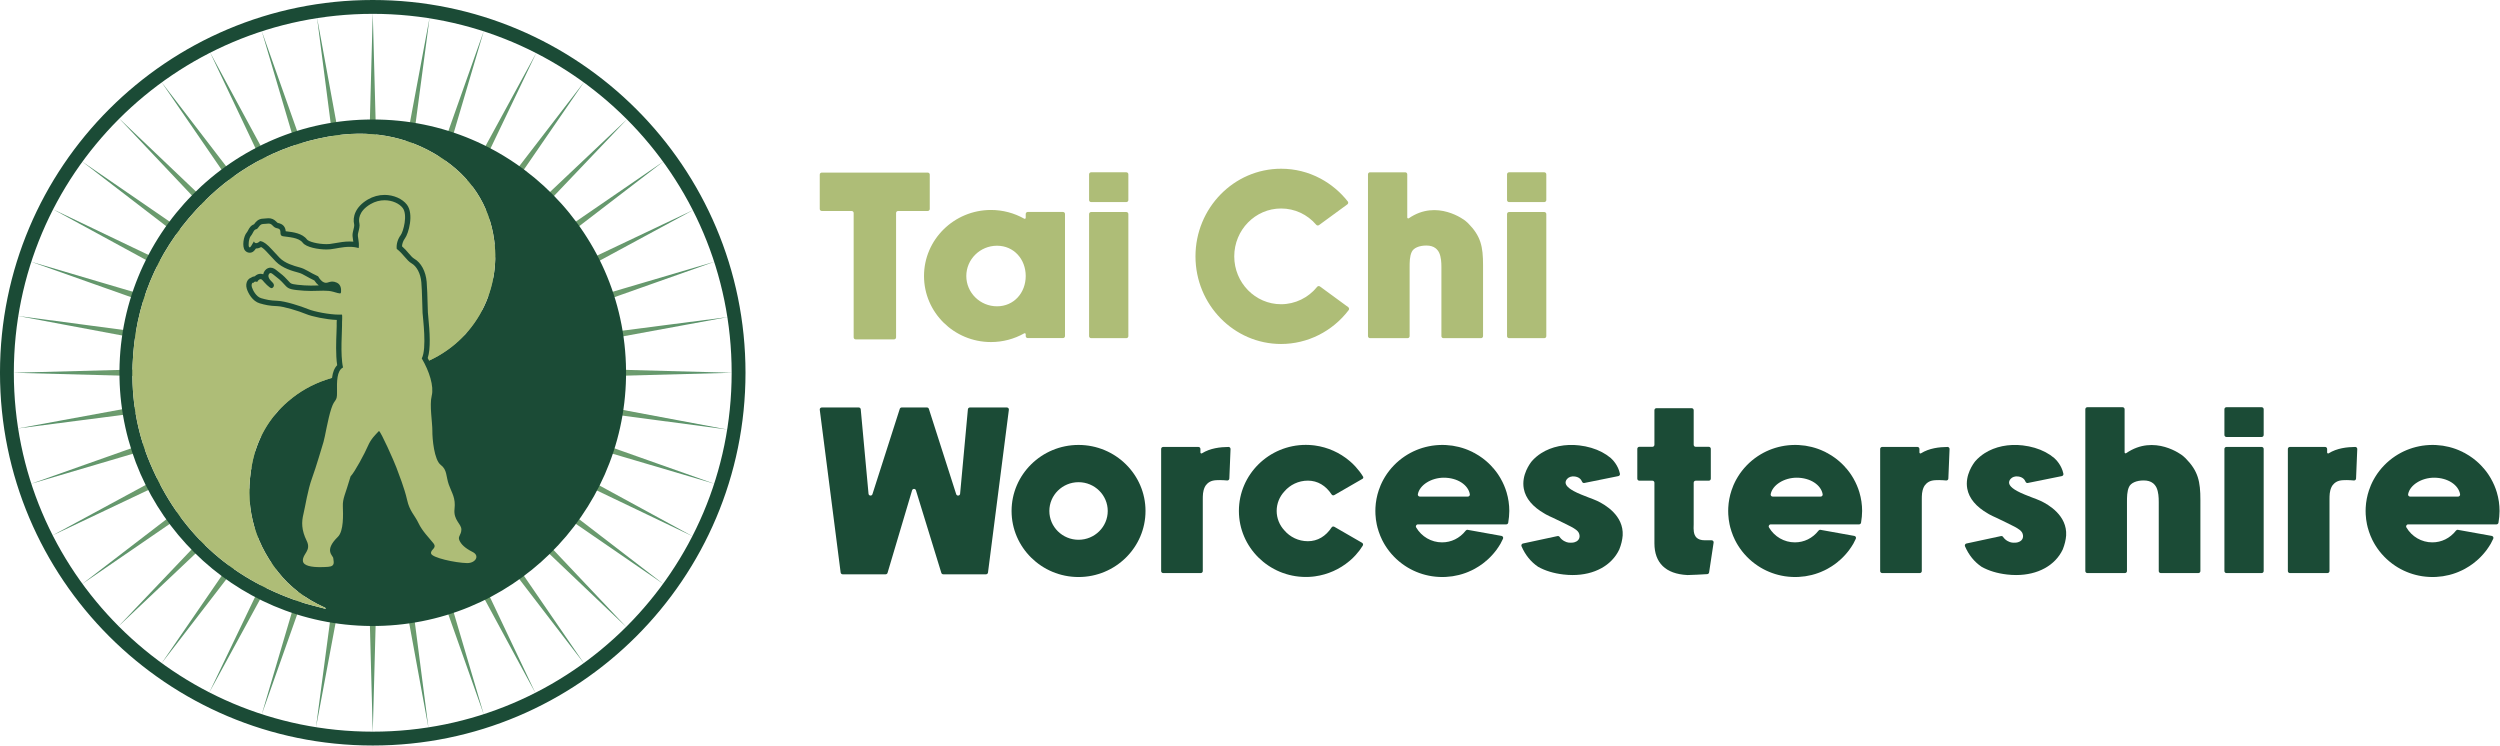
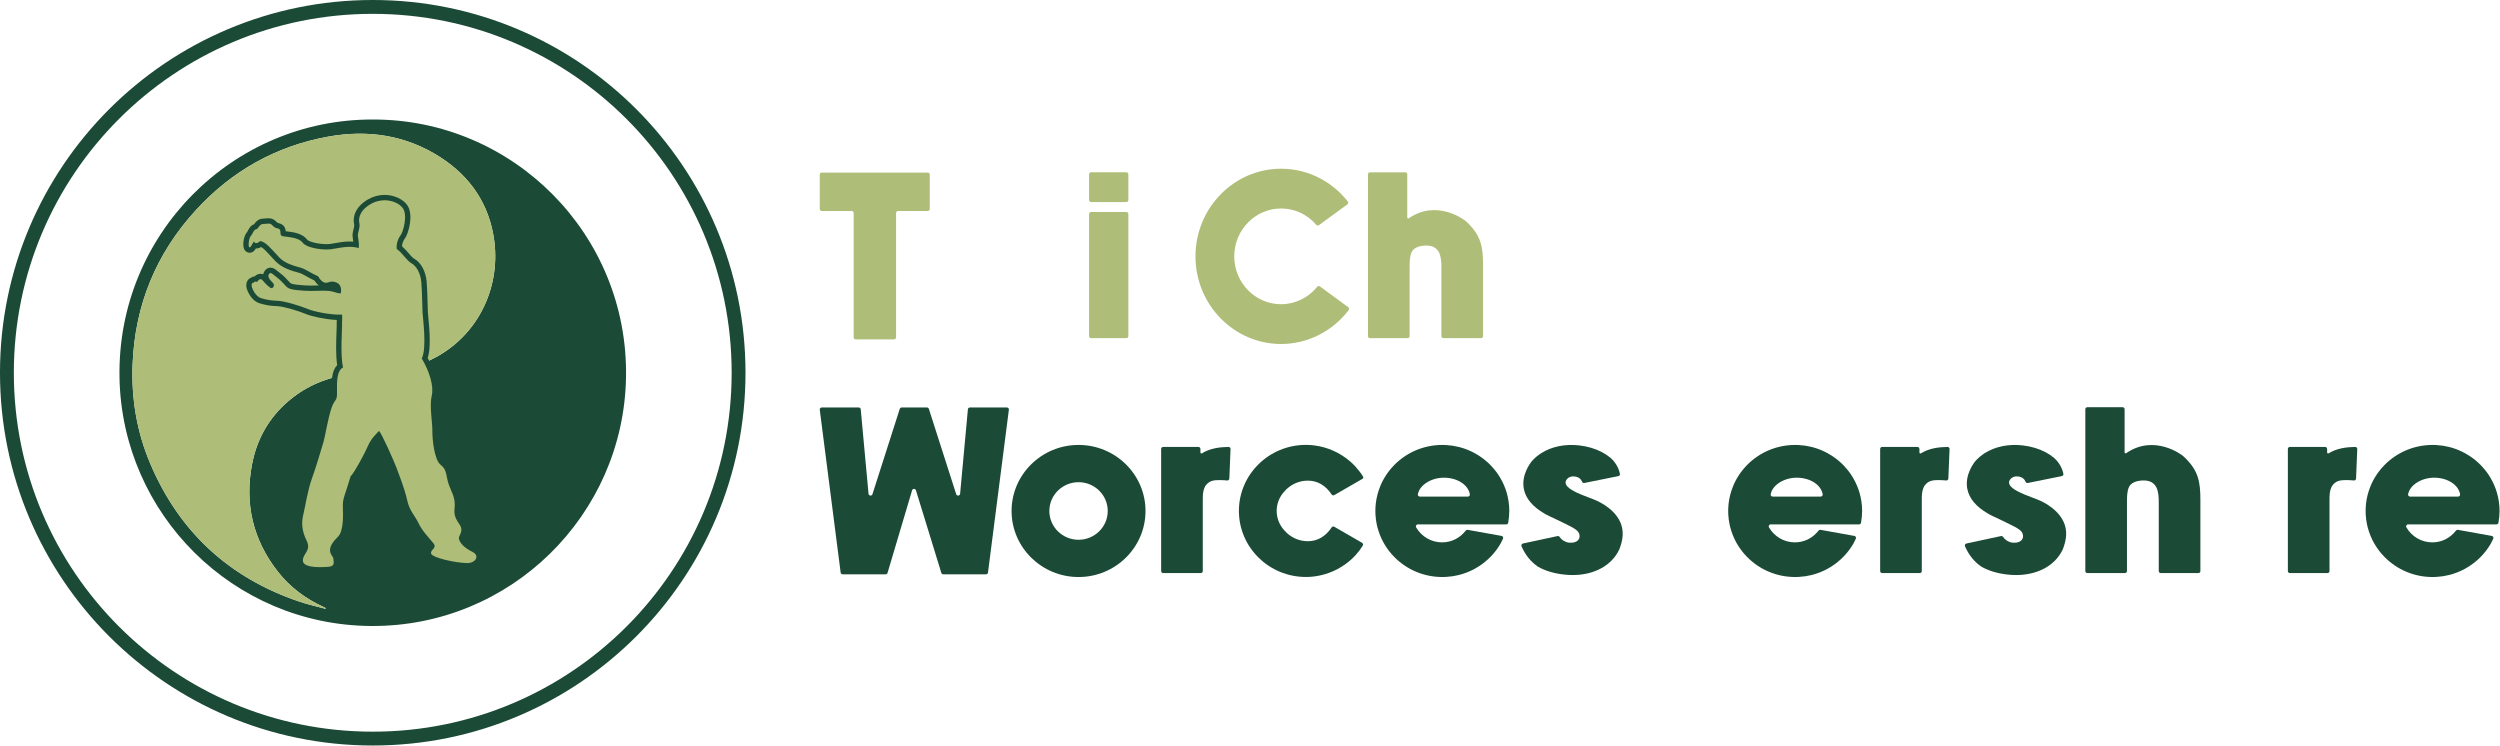
<svg xmlns="http://www.w3.org/2000/svg" width="100%" height="100%" viewBox="0 0 1713 511" version="1.1" xml:space="preserve" style="fill-rule:evenodd;clip-rule:evenodd;stroke-linejoin:round;stroke-miterlimit:2;">
  <g transform="matrix(1,0,0,1,-169.864,-250.586)">
    <g transform="matrix(2.208,0,0,2.208,-1418.75,-621.592)">
      <g transform="matrix(1,0,0,1,0,-35.941)">
        <g transform="matrix(1,0,0,1,1008.01,535.642)">
          <path d="M0,-50.51L0,-39.842C0,-39.499 -0.28,-39.219 -0.625,-39.219L-9.828,-39.219C-10.173,-39.219 -10.453,-38.939 -10.453,-38.593L-10.453,0.001C-10.453,0.344 -10.733,0.625 -11.078,0.625L-22.993,0.625C-23.338,0.625 -23.617,0.344 -23.617,0.001L-23.617,-38.593C-23.617,-38.939 -23.897,-39.219 -24.243,-39.219L-33.513,-39.219C-33.858,-39.219 -34.138,-39.497 -34.138,-39.842L-34.138,-50.51C-34.138,-50.855 -33.858,-51.135 -33.513,-51.135L-0.625,-51.135C-0.28,-51.135 0,-50.855 0,-50.51" style="fill:rgb(174,189,119);fill-rule:nonzero;" />
        </g>
        <g transform="matrix(1,0,0,1,1037.79,516.603)">
-           <path d="M0,0C0,-5.184 -3.651,-9.399 -8.906,-9.399C-14.162,-9.399 -18.438,-5.184 -18.438,0C-18.438,5.184 -14.162,9.4 -8.906,9.4C-3.651,9.4 0,5.184 0,0M12.188,-19.253L12.188,18.638C12.188,18.984 11.909,19.264 11.564,19.264L0.626,19.264C0.28,19.264 0,18.984 0,18.638L0,18.061C0,17.82 -0.259,17.674 -0.469,17.792C-3.604,19.563 -7.146,20.495 -10.782,20.495C-22.241,20.495 -31.564,11.302 -31.564,0C-31.564,-11.302 -22.241,-20.495 -10.782,-20.495C-7.147,-20.495 -3.604,-19.563 -0.469,-17.791C-0.258,-17.672 0,-17.819 0,-18.06L0,-19.253C0,-19.598 0.28,-19.878 0.626,-19.878L11.564,-19.878C11.909,-19.878 12.188,-19.598 12.188,-19.253" style="fill:rgb(174,189,119);fill-rule:nonzero;" />
-         </g>
+           </g>
        <g transform="matrix(1,0,0,1,1069.64,522.934)">
          <path d="M0,-25.562L0,12.329C0,12.674 -0.28,12.955 -0.625,12.955L-11.564,12.955C-11.909,12.955 -12.188,12.674 -12.188,12.329L-12.188,-25.562C-12.188,-25.907 -11.909,-26.187 -11.564,-26.187L-0.625,-26.187C-0.28,-26.187 0,-25.907 0,-25.562M0,-37.891L0,-29.903C0,-29.558 -0.28,-29.278 -0.625,-29.278L-11.564,-29.278C-11.909,-29.278 -12.188,-29.558 -12.188,-29.903L-12.188,-37.891C-12.188,-38.237 -11.909,-38.517 -11.564,-38.517L-0.625,-38.517C-0.28,-38.517 0,-38.237 0,-37.891" style="fill:rgb(174,189,119);fill-rule:nonzero;" />
        </g>
        <g transform="matrix(1,0,0,1,1138.01,493.826)">
          <path d="M0,33.356C-5.021,39.963 -12.772,43.87 -20.978,43.87C-35.624,43.87 -47.54,31.673 -47.54,16.679C-47.54,1.685 -35.624,-10.514 -20.978,-10.514C-16.665,-10.514 -12.554,-9.489 -8.755,-7.469C-5.497,-5.736 -2.588,-3.293 -0.277,-0.359C-0.057,-0.079 -0.117,0.33 -0.405,0.54L-9.198,6.975C-9.467,7.173 -9.847,7.134 -10.064,6.88C-12.826,3.653 -16.74,1.824 -20.978,1.824C-28.99,1.824 -35.509,8.487 -35.509,16.679C-35.509,24.869 -28.99,31.532 -20.978,31.532C-16.627,31.532 -12.523,29.531 -9.772,26.124C-9.562,25.866 -9.185,25.824 -8.916,26.02L-0.138,32.444C0.153,32.657 0.218,33.069 0,33.356" style="fill:rgb(174,189,119);fill-rule:nonzero;" />
        </g>
        <g transform="matrix(1,0,0,1,1179.71,507.072)">
          <path d="M0,6.163L0,28.191C0,28.537 -0.28,28.817 -0.625,28.817L-12.298,28.817C-12.643,28.817 -12.923,28.537 -12.923,28.191L-12.923,6.78C-12.923,5.329 -13.005,3.663 -13.614,2.317C-13.893,1.748 -14.263,1.276 -14.712,0.925C-15.444,0.351 -16.389,0.073 -17.601,0.073C-19.855,0.073 -21.599,0.847 -22.152,2.095C-22.785,3.448 -22.785,5.296 -22.785,6.78L-22.785,28.191C-22.785,28.537 -23.066,28.817 -23.411,28.817L-35.084,28.817C-35.43,28.817 -35.709,28.537 -35.709,28.191L-35.709,-22.029C-35.709,-22.374 -35.43,-22.654 -35.084,-22.654L-24.146,-22.654C-23.801,-22.654 -23.521,-22.374 -23.521,-22.029L-23.521,-8.646C-23.521,-8.394 -23.24,-8.247 -23.034,-8.388C-14.218,-14.456 -5.636,-7.719 -5.547,-7.648C-5.234,-7.402 -4.937,-7.141 -4.665,-6.872L-4.664,-6.872C-0.673,-2.856 0,0.394 0,6.163" style="fill:rgb(174,189,119);fill-rule:nonzero;" />
        </g>
        <g transform="matrix(1,0,0,1,1199.34,522.934)">
-           <path d="M0,-25.562L0,12.329C0,12.674 -0.28,12.955 -0.626,12.955L-11.564,12.955C-11.908,12.955 -12.188,12.674 -12.188,12.329L-12.188,-25.562C-12.188,-25.907 -11.908,-26.187 -11.564,-26.187L-0.626,-26.187C-0.28,-26.187 0,-25.907 0,-25.562M0,-37.891L0,-29.903C0,-29.558 -0.28,-29.278 -0.626,-29.278L-11.564,-29.278C-11.908,-29.278 -12.188,-29.558 -12.188,-29.903L-12.188,-37.891C-12.188,-38.237 -11.908,-38.517 -11.564,-38.517L-0.626,-38.517C-0.28,-38.517 0,-38.237 0,-37.891" style="fill:rgb(174,189,119);fill-rule:nonzero;" />
-         </g>
+           </g>
      </g>
      <g transform="matrix(1,0,0,1,-244.819,36.958)">
        <g transform="matrix(1,0,0,1,1277.38,535.569)">
          <path d="M0,-50.365L-6.48,0.159C-6.519,0.472 -6.785,0.704 -7.1,0.704L-20.363,0.704C-20.637,0.704 -20.88,0.526 -20.96,0.264L-28.839,-25.357C-29.021,-25.948 -29.86,-25.943 -30.036,-25.35L-37.651,0.259C-37.729,0.524 -37.974,0.704 -38.251,0.704L-51.588,0.704C-51.901,0.704 -52.166,0.472 -52.207,0.159L-58.686,-50.365C-58.735,-50.739 -58.443,-51.069 -58.067,-51.069L-46.592,-51.069C-46.27,-51.069 -46.001,-50.823 -45.971,-50.502L-43.555,-24.295C-43.492,-23.617 -42.544,-23.513 -42.337,-24.16L-33.859,-50.634C-33.776,-50.893 -33.535,-51.069 -33.264,-51.069L-25.423,-51.069C-25.151,-51.069 -24.91,-50.893 -24.828,-50.634L-16.349,-24.16C-16.142,-23.513 -15.194,-23.617 -15.132,-24.295L-12.716,-50.502C-12.687,-50.823 -12.417,-51.069 -12.094,-51.069L-0.621,-51.069C-0.245,-51.069 0.047,-50.739 0,-50.365" style="fill:rgb(27,75,54);fill-rule:nonzero;" />
        </g>
        <g transform="matrix(1,0,0,1,1308.06,516.621)">
          <path d="M0,0C0,-4.928 -4.065,-8.935 -9.061,-8.935C-14.056,-8.935 -18.12,-4.928 -18.12,0C-18.12,4.928 -14.056,8.934 -9.061,8.934C-4.065,8.934 0,4.928 0,0M11.722,0C11.722,11.302 2.399,20.495 -9.061,20.495C-20.52,20.495 -29.842,11.302 -29.842,0C-29.842,-11.302 -20.52,-20.495 -9.061,-20.495C2.4,-20.495 11.722,-11.302 11.722,0" style="fill:rgb(27,75,54);fill-rule:nonzero;" />
        </g>
        <g transform="matrix(1,0,0,1,1346.17,535.233)">
          <path d="M0,-37.833L-0.373,-28.677C-0.388,-28.318 -0.696,-28.047 -1.053,-28.079C-2.124,-28.179 -4.264,-28.321 -5.526,-28.016C-6.933,-27.678 -7.748,-26.594 -7.981,-26.066C-8.614,-24.713 -8.614,-23.514 -8.614,-21.998L-8.614,0.03C-8.614,0.375 -8.895,0.656 -9.24,0.656L-20.913,0.656C-21.258,0.656 -21.537,0.375 -21.537,0.03L-21.537,-37.861C-21.537,-38.207 -21.258,-38.486 -20.913,-38.486L-9.975,-38.486C-9.63,-38.486 -9.349,-38.207 -9.349,-37.861L-9.349,-36.769C-9.349,-36.526 -9.082,-36.376 -8.875,-36.504C-6.283,-38.117 -3.215,-38.45 -0.632,-38.485C-0.273,-38.489 0.016,-38.191 0,-37.833" style="fill:rgb(27,75,54);fill-rule:nonzero;" />
        </g>
        <g transform="matrix(1,0,0,1,1387.2,505.833)">
          <path d="M0,21.54C-0.313,22.022 -0.755,22.693 -1,23.017C-1.006,23.023 -1.01,23.03 -1.015,23.036C-1.4,23.542 -1.809,24.031 -2.238,24.5C-2.249,24.511 -2.26,24.522 -2.271,24.533C-2.444,24.719 -2.736,25.019 -2.915,25.201C-2.947,25.234 -2.98,25.267 -3.012,25.299C-3.197,25.479 -3.386,25.655 -3.577,25.831C-3.689,25.931 -3.802,26.031 -3.915,26.129C-3.994,26.196 -4.073,26.266 -4.154,26.333C-7.157,28.861 -10.856,30.522 -14.804,31.068C-14.935,31.087 -15.068,31.102 -15.199,31.118C-15.362,31.137 -15.525,31.156 -15.688,31.172C-15.942,31.196 -16.196,31.215 -16.452,31.228C-16.545,31.235 -16.637,31.239 -16.729,31.243C-17.037,31.257 -17.345,31.265 -17.656,31.265C-29.115,31.265 -38.437,22.072 -38.437,10.77C-38.437,-0.53 -29.115,-9.725 -17.656,-9.725C-17.345,-9.725 -17.037,-9.714 -16.729,-9.701C-16.637,-9.697 -16.545,-9.693 -16.452,-9.688C-16.196,-9.673 -15.942,-9.653 -15.688,-9.63C-15.525,-9.614 -15.362,-9.597 -15.199,-9.578C-15.068,-9.56 -14.935,-9.545 -14.804,-9.528C-10.855,-8.982 -7.156,-7.319 -4.153,-4.788C-4.073,-4.724 -3.994,-4.656 -3.916,-4.587C-3.802,-4.489 -3.689,-4.389 -3.577,-4.287C-3.386,-4.113 -3.197,-3.937 -3.013,-3.757C-2.978,-3.724 -2.944,-3.688 -2.909,-3.655C-2.716,-3.457 -2.523,-3.262 -2.335,-3.06C-2.302,-3.025 -2.27,-2.991 -2.238,-2.956C-1.809,-2.489 -1.401,-2 -1.017,-1.494C-1.011,-1.487 -1.006,-1.481 -1,-1.474C-0.609,-0.96 -0.242,-0.424 0.099,0.129C0.241,0.361 0.162,0.665 -0.074,0.802L-5.623,4.005L-8.83,5.855C-9.113,6.018 -9.478,5.938 -9.658,5.666C-11.478,2.899 -14.008,1.371 -17.03,1.371C-19.962,1.371 -22.589,2.684 -24.338,4.743C-25.814,6.335 -26.715,8.451 -26.715,10.77C-26.715,13.09 -25.814,15.207 -24.338,16.797C-22.589,18.858 -19.962,20.17 -17.03,20.17C-14.008,20.17 -11.479,18.641 -9.658,15.876C-9.478,15.602 -9.113,15.522 -8.83,15.685L-0.214,20.66C0.095,20.838 0.193,21.238 0,21.54" style="fill:rgb(27,75,54);fill-rule:nonzero;" />
        </g>
        <g transform="matrix(1,0,0,1,1420.43,521.812)">
          <path d="M0,-10.386C-0.488,-13.27 -3.824,-15.52 -8.067,-15.52C-11.924,-15.52 -15.586,-13.287 -16.131,-10.397C-16.204,-10.012 -15.906,-9.656 -15.514,-9.656L-0.619,-9.656C-0.232,-9.656 0.065,-10.006 0,-10.386M12.246,-5.193C12.246,-4.064 12.112,-2.735 11.911,-1.555C11.859,-1.254 11.599,-1.032 11.293,-1.032L-16.12,-1.032C-16.607,-1.032 -16.905,-0.502 -16.658,-0.083C-14.974,2.773 -11.958,4.549 -8.625,4.549C-5.792,4.549 -3.151,3.303 -1.271,0.897C-1.125,0.712 -0.894,0.616 -0.664,0.66L9.835,2.545C10.241,2.619 10.466,3.058 10.288,3.429C10.052,3.922 9.754,4.53 9.581,4.838L9.589,4.843L9.415,5.129C9.254,5.401 9.087,5.668 8.892,5.965C8.647,6.337 8.423,6.658 8.201,6.958L8.067,7.138L8.057,7.134C7.982,7.232 7.908,7.329 7.832,7.425L7.716,7.568C7.57,7.749 7.431,7.916 7.288,8.081L7.166,8.224C6.932,8.489 6.703,8.737 6.45,8.995L6.309,9.141C6.146,9.304 5.979,9.466 5.809,9.627L5.76,9.675C5.576,9.848 5.389,10.018 5.196,10.183L4.988,10.361L4.752,10.153L4.955,10.387C4.662,10.635 4.386,10.856 4.11,11.065L3.874,11.241C3.552,11.477 3.222,11.708 2.885,11.925L2.79,11.986C2.404,12.235 2.013,12.468 1.62,12.685L1.506,12.75C1.411,12.802 1.316,12.852 1.22,12.902L1.154,12.937C0.972,13.03 0.81,13.113 0.647,13.193L0.552,13.239C0.18,13.417 -0.169,13.573 -0.516,13.716L-0.585,13.745C-0.82,13.84 -1.029,13.921 -1.239,13.999L-1.492,14.09C-1.748,14.181 -2.006,14.268 -2.267,14.351L-2.314,14.366C-2.593,14.451 -2.886,14.533 -3.222,14.622L-3.459,14.683C-4.056,14.828 -4.653,14.95 -5.247,15.043L-5.472,15.078C-6.104,15.169 -6.727,15.233 -7.347,15.265L-7.576,15.278C-7.949,15.293 -8.251,15.302 -8.536,15.302C-8.826,15.302 -9.141,15.293 -9.5,15.278C-9.571,15.274 -9.643,15.269 -9.714,15.265L-9.784,15.26C-10.018,15.248 -10.254,15.23 -10.488,15.209L-10.561,15.202C-10.629,15.196 -10.698,15.189 -10.767,15.182C-11.107,15.148 -11.405,15.111 -11.679,15.07L-11.688,15.067C-11.692,15.067 -11.696,15.067 -11.702,15.065L-11.868,15.039C-12.121,15 -12.373,14.954 -12.624,14.902L-12.894,14.848C-13.119,14.8 -13.341,14.748 -13.564,14.694L-13.635,14.676C-13.7,14.661 -13.765,14.646 -13.83,14.629C-14.161,14.544 -14.451,14.461 -14.715,14.381C-15.012,14.29 -15.301,14.192 -15.586,14.09C-15.654,14.066 -15.722,14.04 -15.79,14.016L-15.841,13.997C-16.053,13.919 -16.261,13.836 -16.47,13.751L-16.526,13.729C-16.591,13.703 -16.656,13.677 -16.72,13.649C-16.998,13.532 -17.273,13.41 -17.545,13.282L-17.576,13.267C-17.822,13.15 -18.089,13.013 -18.354,12.874C-18.416,12.841 -18.478,12.807 -18.54,12.772L-18.589,12.746C-18.784,12.639 -18.977,12.531 -19.169,12.418L-19.399,12.281C-19.654,12.127 -19.906,11.968 -20.153,11.803C-22.631,10.153 -24.761,7.951 -26.311,5.431C-26.442,5.22 -26.568,5.008 -26.689,4.793L-26.742,4.693C-26.86,4.484 -26.969,4.273 -27.079,4.061L-27.14,3.943C-27.173,3.881 -27.206,3.818 -27.239,3.753C-27.632,2.955 -27.98,2.104 -28.274,1.224C-28.437,0.734 -28.562,0.321 -28.665,-0.072C-28.748,-0.394 -28.826,-0.726 -28.897,-1.063C-29.105,-2.07 -29.239,-3.104 -29.292,-4.138C-29.309,-4.485 -29.318,-4.841 -29.318,-5.193C-29.318,-5.545 -29.309,-5.899 -29.292,-6.246C-29.199,-8.064 -28.855,-9.867 -28.274,-11.611C-28.083,-12.184 -27.89,-12.695 -27.685,-13.172C-27.567,-13.448 -27.441,-13.72 -27.311,-13.989C-27.28,-14.052 -27.248,-14.115 -27.217,-14.178L-27.14,-14.334C-27.109,-14.397 -27.078,-14.463 -27.046,-14.523C-27.012,-14.588 -26.976,-14.654 -26.941,-14.716L-26.76,-15.049C-26.615,-15.309 -26.467,-15.566 -26.311,-15.818C-24.761,-18.337 -22.631,-20.539 -20.153,-22.189C-19.906,-22.355 -19.653,-22.513 -19.399,-22.667L-19.169,-22.804C-18.977,-22.915 -18.784,-23.026 -18.589,-23.132L-18.54,-23.158C-18.477,-23.193 -18.415,-23.228 -18.353,-23.26C-18.088,-23.399 -17.821,-23.536 -17.549,-23.666C-17.272,-23.797 -16.996,-23.918 -16.719,-24.036C-16.654,-24.064 -16.59,-24.09 -16.525,-24.116L-16.468,-24.14C-16.26,-24.222 -16.052,-24.305 -15.84,-24.383L-15.78,-24.405C-15.715,-24.429 -15.65,-24.453 -15.585,-24.476C-15.299,-24.579 -15.01,-24.676 -14.719,-24.765C-14.422,-24.857 -14.126,-24.937 -13.828,-25.015C-13.764,-25.032 -13.699,-25.048 -13.634,-25.063L-13.563,-25.08C-13.34,-25.135 -13.116,-25.187 -12.892,-25.232L-12.735,-25.265C-12.466,-25.321 -12.022,-25.402 -11.749,-25.445L-11.701,-25.452C-11.696,-25.452 -11.691,-25.454 -11.687,-25.454L-11.678,-25.454C-11.404,-25.495 -11.106,-25.532 -10.765,-25.569C-10.696,-25.576 -10.628,-25.582 -10.558,-25.589L-10.486,-25.595C-10.253,-25.617 -10.017,-25.634 -9.783,-25.647L-9.727,-25.651C-9.651,-25.656 -9.574,-25.66 -9.5,-25.662C-9.14,-25.68 -8.825,-25.688 -8.536,-25.688C-8.25,-25.688 -7.948,-25.68 -7.586,-25.664L-7.357,-25.651C-6.727,-25.617 -6.103,-25.554 -5.494,-25.467L-5.245,-25.428C-4.652,-25.334 -4.055,-25.215 -3.474,-25.072L-3.218,-25.006C-2.885,-24.919 -2.593,-24.837 -2.325,-24.755L-2.279,-24.739C-2.008,-24.655 -1.752,-24.568 -1.498,-24.479C-1.419,-24.45 -1.341,-24.422 -1.263,-24.394C-1.029,-24.307 -0.821,-24.225 -0.615,-24.142L-0.512,-24.101C-0.175,-23.962 0.18,-23.801 0.541,-23.629L0.633,-23.586C0.811,-23.499 0.972,-23.417 1.131,-23.334L1.187,-23.306L1.057,-23.026L1.218,-23.289C1.317,-23.236 1.411,-23.187 1.505,-23.134C1.859,-22.939 2.429,-22.6 2.771,-22.385L2.815,-22.357C3.175,-22.124 3.517,-21.888 3.846,-21.647L3.901,-21.605C3.97,-21.555 4.036,-21.505 4.103,-21.456C4.387,-21.24 4.663,-21.019 4.954,-20.774L5.12,-20.635C5.339,-20.45 5.552,-20.259 5.76,-20.061L5.813,-20.009C5.981,-19.851 6.146,-19.69 6.308,-19.525L6.434,-19.397C6.695,-19.127 6.931,-18.876 7.148,-18.628L6.946,-18.389L7.182,-18.591L7.291,-18.463C7.431,-18.3 7.568,-18.135 7.704,-17.968L7.834,-17.807C7.993,-17.607 8.149,-17.405 8.3,-17.199L8.323,-17.168C8.448,-17.006 8.569,-16.836 8.682,-16.665L8.905,-16.326C9.004,-16.176 9.101,-16.024 9.195,-15.87L9.58,-15.235L9.574,-15.233C10.349,-13.88 10.962,-12.449 11.4,-10.979C11.961,-9.096 12.245,-7.148 12.246,-5.193" style="fill:rgb(27,75,54);fill-rule:nonzero;" />
        </g>
        <g transform="matrix(1,0,0,1,1467.86,508.044)">
          <path d="M0,16.171C-0.098,17.539 -0.45,18.997 -1.05,20.506C-3.392,25.49 -8.802,28.457 -15.53,28.457C-16.458,28.457 -17.416,28.4 -18.374,28.287C-21.404,27.933 -24.052,27.128 -26.248,25.894C-28.507,24.361 -30.228,22.228 -31.391,19.535C-31.548,19.17 -31.337,18.753 -30.95,18.671L-20.222,16.364C-19.973,16.31 -19.717,16.414 -19.574,16.627C-18.823,17.75 -17.547,18.295 -16.854,18.378C-15.214,18.575 -14.363,18.134 -13.937,17.73C-13.507,17.324 -13.312,16.768 -13.388,16.165C-13.557,14.807 -14.372,14.177 -18.519,12.199L-18.573,12.173C-19.398,11.78 -20.427,11.289 -21.573,10.722C-22.365,10.381 -23.136,10.01 -23.856,9.623L-23.917,9.586C-24.019,9.525 -24.121,9.465 -24.229,9.401C-27.951,7.269 -30.123,4.671 -30.682,1.681C-31.483,-2.591 -28.734,-6.218 -28.175,-6.9C-27.345,-7.838 -26.378,-8.661 -25.296,-9.352C-22.043,-11.426 -17.844,-12.286 -13.477,-11.775C-10.859,-11.469 -8.485,-10.763 -6.42,-9.678C-5.437,-9.163 -4.526,-8.553 -3.709,-7.864C-3.147,-7.365 -1.393,-5.631 -0.854,-2.978C-0.786,-2.641 -1.01,-2.313 -1.346,-2.246L-11.9,-0.113C-12.198,-0.052 -12.486,-0.222 -12.6,-0.502C-12.897,-1.238 -13.547,-1.974 -14.938,-2.139C-15.864,-2.248 -16.7,-1.972 -17.234,-1.383C-17.639,-0.936 -17.809,-0.376 -17.676,0.078C-17.475,0.78 -16.752,1.896 -12.816,3.501C-12.031,3.807 -11.317,4.083 -10.596,4.378C-9.678,4.706 -8.789,5.06 -7.961,5.427L-7.956,5.429C-5.449,6.6 0.346,9.99 0,16.171" style="fill:rgb(27,75,54);fill-rule:nonzero;" />
        </g>
        <g transform="matrix(1,0,0,1,1496.08,494.793)">
-           <path d="M0,31.636L-1.401,40.896C-1.444,41.187 -1.685,41.409 -1.981,41.426C-3.322,41.505 -6.909,41.709 -8,41.709C-8.088,41.709 -8.158,41.709 -8.212,41.704C-14.857,41.357 -18.371,37.945 -18.371,31.844L-18.371,13.05C-18.371,12.704 -18.651,12.424 -18.995,12.424L-23.059,12.424C-23.404,12.424 -23.683,12.146 -23.683,11.801L-23.683,2.54C-23.683,2.195 -23.404,1.915 -23.059,1.915L-18.995,1.915C-18.651,1.915 -18.371,1.635 -18.371,1.29L-18.371,-9.448C-18.371,-9.793 -18.091,-10.073 -17.746,-10.073L-6.807,-10.073C-6.463,-10.073 -6.183,-9.793 -6.183,-9.448L-6.183,1.29C-6.183,1.635 -5.903,1.915 -5.558,1.915L-1.495,1.915C-1.15,1.915 -0.87,2.195 -0.87,2.54L-0.87,11.801C-0.87,12.146 -1.15,12.427 -1.495,12.427L-5.558,12.427C-5.903,12.427 -6.183,12.702 -6.183,13.048C-6.183,16.299 -6.185,25.9 -6.187,25.998L-6.196,26.27C-6.236,27.458 -6.29,29.089 -5.336,30.061C-4.777,30.63 -3.905,30.919 -2.745,30.919L-0.617,30.919C-0.234,30.919 0.058,31.258 0,31.636" style="fill:rgb(27,75,54);fill-rule:nonzero;" />
-         </g>
+           </g>
        <g transform="matrix(1,0,0,1,1529.92,521.812)">
          <path d="M0,-10.386C-0.488,-13.27 -3.823,-15.52 -8.067,-15.52C-11.924,-15.52 -15.586,-13.287 -16.131,-10.397C-16.204,-10.012 -15.906,-9.656 -15.514,-9.656L-0.619,-9.656C-0.231,-9.656 0.065,-10.006 0,-10.386M12.247,-5.193C12.247,-4.064 12.112,-2.735 11.911,-1.555C11.859,-1.254 11.599,-1.032 11.293,-1.032L-16.12,-1.032C-16.606,-1.032 -16.905,-0.502 -16.658,-0.083C-14.973,2.773 -11.958,4.549 -8.625,4.549C-5.792,4.549 -3.151,3.303 -1.271,0.897C-1.125,0.712 -0.894,0.616 -0.663,0.66L9.835,2.545C10.241,2.619 10.466,3.058 10.288,3.429C10.052,3.922 9.755,4.53 9.581,4.838L9.59,4.843L9.415,5.129C9.254,5.401 9.087,5.668 8.893,5.965C8.647,6.337 8.423,6.658 8.201,6.958L8.067,7.138L8.057,7.134C7.983,7.232 7.909,7.329 7.833,7.425L7.716,7.568C7.57,7.749 7.431,7.916 7.289,8.081L7.166,8.224C6.932,8.489 6.703,8.737 6.45,8.995L6.309,9.141C6.146,9.304 5.979,9.466 5.81,9.627L5.76,9.675C5.576,9.848 5.39,10.018 5.196,10.183L4.989,10.361L4.752,10.153L4.955,10.387C4.662,10.635 4.386,10.856 4.11,11.065L3.875,11.241C3.552,11.477 3.222,11.708 2.885,11.925L2.79,11.986C2.404,12.235 2.013,12.468 1.62,12.685L1.506,12.75C1.412,12.802 1.316,12.852 1.221,12.902L1.154,12.937C0.972,13.03 0.81,13.113 0.647,13.193L0.552,13.239C0.18,13.417 -0.168,13.573 -0.516,13.716L-0.585,13.745C-0.82,13.84 -1.028,13.921 -1.239,13.999L-1.492,14.09C-1.748,14.181 -2.006,14.268 -2.267,14.351L-2.314,14.366C-2.593,14.451 -2.886,14.533 -3.222,14.622L-3.458,14.683C-4.056,14.828 -4.653,14.95 -5.247,15.043L-5.472,15.078C-6.104,15.169 -6.727,15.233 -7.347,15.265L-7.576,15.278C-7.949,15.293 -8.251,15.302 -8.536,15.302C-8.826,15.302 -9.141,15.293 -9.499,15.278C-9.571,15.274 -9.643,15.269 -9.713,15.265L-9.784,15.26C-10.018,15.248 -10.254,15.23 -10.488,15.209L-10.56,15.202C-10.629,15.196 -10.698,15.189 -10.767,15.182C-11.107,15.148 -11.405,15.111 -11.679,15.07L-11.688,15.067C-11.692,15.067 -11.696,15.067 -11.701,15.065L-11.868,15.039C-12.121,15 -12.373,14.954 -12.624,14.902L-12.894,14.848C-13.119,14.8 -13.341,14.748 -13.564,14.694L-13.634,14.676C-13.7,14.661 -13.765,14.646 -13.83,14.629C-14.161,14.544 -14.451,14.461 -14.715,14.381C-15.011,14.29 -15.3,14.192 -15.586,14.09C-15.654,14.066 -15.722,14.04 -15.79,14.016L-15.841,13.997C-16.053,13.919 -16.261,13.836 -16.47,13.751L-16.526,13.729C-16.591,13.703 -16.655,13.677 -16.719,13.649C-16.997,13.532 -17.273,13.41 -17.545,13.282L-17.575,13.267C-17.821,13.15 -18.089,13.013 -18.354,12.874C-18.416,12.841 -18.478,12.807 -18.539,12.772L-18.589,12.746C-18.784,12.639 -18.977,12.531 -19.168,12.418L-19.398,12.281C-19.654,12.127 -19.906,11.968 -20.153,11.803C-22.631,10.153 -24.76,7.951 -26.311,5.431C-26.441,5.22 -26.567,5.008 -26.689,4.793L-26.742,4.693C-26.859,4.484 -26.969,4.273 -27.079,4.061L-27.14,3.943C-27.173,3.881 -27.206,3.818 -27.239,3.753C-27.632,2.955 -27.98,2.104 -28.273,1.224C-28.437,0.734 -28.562,0.321 -28.664,-0.072C-28.748,-0.394 -28.826,-0.726 -28.897,-1.063C-29.105,-2.07 -29.239,-3.104 -29.292,-4.138C-29.309,-4.485 -29.318,-4.841 -29.318,-5.193C-29.318,-5.545 -29.309,-5.899 -29.292,-6.246C-29.199,-8.064 -28.855,-9.867 -28.273,-11.611C-28.082,-12.184 -27.89,-12.695 -27.685,-13.172C-27.566,-13.448 -27.44,-13.72 -27.311,-13.989C-27.28,-14.052 -27.248,-14.115 -27.217,-14.178L-27.14,-14.334C-27.108,-14.397 -27.078,-14.463 -27.045,-14.523C-27.011,-14.588 -26.976,-14.654 -26.941,-14.716L-26.759,-15.049C-26.615,-15.309 -26.466,-15.566 -26.311,-15.818C-24.76,-18.337 -22.631,-20.539 -20.153,-22.189C-19.906,-22.355 -19.652,-22.513 -19.398,-22.667L-19.168,-22.804C-18.977,-22.915 -18.784,-23.026 -18.588,-23.132L-18.539,-23.158C-18.476,-23.193 -18.415,-23.228 -18.353,-23.26C-18.088,-23.399 -17.82,-23.536 -17.549,-23.666C-17.272,-23.797 -16.996,-23.918 -16.718,-24.036C-16.654,-24.064 -16.59,-24.09 -16.525,-24.116L-16.468,-24.14C-16.26,-24.222 -16.052,-24.305 -15.84,-24.383L-15.78,-24.405C-15.715,-24.429 -15.65,-24.453 -15.585,-24.476C-15.299,-24.579 -15.01,-24.676 -14.718,-24.765C-14.422,-24.857 -14.126,-24.937 -13.828,-25.015C-13.764,-25.032 -13.698,-25.048 -13.633,-25.063L-13.563,-25.08C-13.34,-25.135 -13.117,-25.187 -12.892,-25.232L-12.735,-25.265C-12.466,-25.321 -12.022,-25.402 -11.749,-25.445L-11.7,-25.452C-11.696,-25.452 -11.69,-25.454 -11.686,-25.454L-11.678,-25.454C-11.404,-25.495 -11.105,-25.532 -10.764,-25.569C-10.696,-25.576 -10.628,-25.582 -10.558,-25.589L-10.485,-25.595C-10.253,-25.617 -10.017,-25.634 -9.783,-25.647L-9.726,-25.651C-9.65,-25.656 -9.574,-25.66 -9.499,-25.662C-9.14,-25.68 -8.825,-25.688 -8.536,-25.688C-8.25,-25.688 -7.948,-25.68 -7.586,-25.664L-7.357,-25.651C-6.727,-25.617 -6.103,-25.554 -5.493,-25.467L-5.245,-25.428C-4.652,-25.334 -4.055,-25.215 -3.474,-25.072L-3.218,-25.006C-2.885,-24.919 -2.593,-24.837 -2.325,-24.755L-2.279,-24.739C-2.008,-24.655 -1.751,-24.568 -1.497,-24.479C-1.419,-24.45 -1.341,-24.422 -1.263,-24.394C-1.028,-24.307 -0.821,-24.225 -0.615,-24.142L-0.511,-24.101C-0.175,-23.962 0.18,-23.801 0.541,-23.629L0.633,-23.586C0.811,-23.499 0.972,-23.417 1.131,-23.334L1.187,-23.306L1.057,-23.026L1.219,-23.289C1.317,-23.236 1.412,-23.187 1.505,-23.134C1.859,-22.939 2.429,-22.6 2.771,-22.385L2.815,-22.357C3.175,-22.124 3.517,-21.888 3.846,-21.647L3.902,-21.605C3.97,-21.555 4.036,-21.505 4.104,-21.456C4.387,-21.24 4.663,-21.019 4.954,-20.774L5.12,-20.635C5.339,-20.45 5.552,-20.259 5.76,-20.061L5.813,-20.009C5.981,-19.851 6.146,-19.69 6.308,-19.525L6.434,-19.397C6.696,-19.127 6.931,-18.876 7.148,-18.628L6.947,-18.389L7.182,-18.591L7.291,-18.463C7.431,-18.3 7.569,-18.135 7.704,-17.968L7.835,-17.807C7.993,-17.607 8.15,-17.405 8.301,-17.199L8.323,-17.168C8.448,-17.006 8.569,-16.836 8.682,-16.665L8.906,-16.326C9.004,-16.176 9.101,-16.024 9.195,-15.87L9.58,-15.235L9.574,-15.233C10.349,-13.88 10.962,-12.449 11.4,-10.979C11.961,-9.096 12.246,-7.148 12.247,-5.193" style="fill:rgb(27,75,54);fill-rule:nonzero;" />
        </g>
        <g transform="matrix(1,0,0,1,1569.3,535.233)">
          <path d="M0,-37.833L-0.374,-28.677C-0.387,-28.318 -0.696,-28.047 -1.053,-28.079C-2.124,-28.179 -4.264,-28.321 -5.526,-28.016C-6.933,-27.678 -7.748,-26.594 -7.981,-26.066C-8.615,-24.713 -8.615,-23.514 -8.615,-21.998L-8.615,0.03C-8.615,0.375 -8.895,0.656 -9.24,0.656L-20.913,0.656C-21.259,0.656 -21.538,0.375 -21.538,0.03L-21.538,-37.861C-21.538,-38.207 -21.259,-38.486 -20.913,-38.486L-9.975,-38.486C-9.63,-38.486 -9.349,-38.207 -9.349,-37.861L-9.349,-36.769C-9.349,-36.526 -9.082,-36.376 -8.875,-36.504C-6.283,-38.117 -3.215,-38.45 -0.632,-38.485C-0.274,-38.489 0.015,-38.191 0,-37.833" style="fill:rgb(27,75,54);fill-rule:nonzero;" />
        </g>
        <g transform="matrix(1,0,0,1,1605.48,508.044)">
          <path d="M0,16.171C-0.098,17.539 -0.45,18.997 -1.05,20.506C-3.392,25.49 -8.802,28.457 -15.53,28.457C-16.458,28.457 -17.415,28.4 -18.374,28.287C-21.404,27.933 -24.052,27.128 -26.248,25.894C-28.507,24.361 -30.228,22.228 -31.391,19.535C-31.548,19.17 -31.337,18.753 -30.95,18.671L-20.222,16.364C-19.973,16.31 -19.716,16.414 -19.574,16.627C-18.823,17.75 -17.547,18.295 -16.854,18.378C-15.214,18.575 -14.363,18.134 -13.937,17.73C-13.507,17.324 -13.312,16.768 -13.388,16.165C-13.557,14.807 -14.372,14.177 -18.519,12.199L-18.573,12.173C-19.398,11.78 -20.427,11.289 -21.573,10.722C-22.365,10.381 -23.136,10.01 -23.856,9.623L-23.917,9.586C-24.019,9.525 -24.121,9.465 -24.229,9.401C-27.951,7.269 -30.123,4.671 -30.682,1.681C-31.483,-2.591 -28.734,-6.218 -28.176,-6.9C-27.345,-7.838 -26.378,-8.661 -25.296,-9.352C-22.042,-11.426 -17.844,-12.286 -13.477,-11.775C-10.859,-11.469 -8.484,-10.763 -6.42,-9.678C-5.437,-9.163 -4.525,-8.553 -3.709,-7.864C-3.147,-7.365 -1.393,-5.631 -0.854,-2.978C-0.786,-2.641 -1.01,-2.313 -1.346,-2.246L-11.9,-0.113C-12.198,-0.052 -12.486,-0.222 -12.599,-0.502C-12.897,-1.238 -13.546,-1.974 -14.938,-2.139C-15.864,-2.248 -16.7,-1.972 -17.234,-1.383C-17.638,-0.936 -17.808,-0.376 -17.676,0.078C-17.475,0.78 -16.752,1.896 -12.816,3.501C-12.03,3.807 -11.317,4.083 -10.596,4.378C-9.678,4.706 -8.789,5.06 -7.96,5.427L-7.956,5.429C-5.449,6.6 0.345,9.99 0,16.171" style="fill:rgb(27,75,54);fill-rule:nonzero;" />
        </g>
        <g transform="matrix(1,0,0,1,1647.14,507.072)">
          <path d="M0,6.163L0,28.191C0,28.537 -0.28,28.817 -0.625,28.817L-12.298,28.817C-12.643,28.817 -12.923,28.537 -12.923,28.191L-12.923,6.78C-12.923,5.329 -13.005,3.663 -13.614,2.317C-13.893,1.748 -14.263,1.276 -14.712,0.925C-15.443,0.351 -16.388,0.073 -17.601,0.073C-19.854,0.073 -21.598,0.847 -22.152,2.095C-22.785,3.448 -22.785,5.296 -22.785,6.78L-22.785,28.191C-22.785,28.537 -23.065,28.817 -23.411,28.817L-35.084,28.817C-35.429,28.817 -35.708,28.537 -35.708,28.191L-35.708,-22.029C-35.708,-22.374 -35.429,-22.654 -35.084,-22.654L-24.146,-22.654C-23.8,-22.654 -23.52,-22.374 -23.52,-22.029L-23.52,-8.646C-23.52,-8.394 -23.24,-8.247 -23.034,-8.388C-14.217,-14.456 -5.636,-7.719 -5.547,-7.648C-5.234,-7.402 -4.936,-7.141 -4.665,-6.872L-4.664,-6.872C-0.673,-2.856 0,0.394 0,6.163" style="fill:rgb(27,75,54);fill-rule:nonzero;" />
        </g>
        <g transform="matrix(1,0,0,1,1666.78,522.934)">
-           <path d="M0,-25.562L0,12.329C0,12.674 -0.28,12.955 -0.625,12.955L-11.564,12.955C-11.908,12.955 -12.188,12.674 -12.188,12.329L-12.188,-25.562C-12.188,-25.907 -11.908,-26.187 -11.564,-26.187L-0.625,-26.187C-0.28,-26.187 0,-25.907 0,-25.562M0,-37.891L0,-29.903C0,-29.558 -0.28,-29.278 -0.625,-29.278L-11.564,-29.278C-11.908,-29.278 -12.188,-29.558 -12.188,-29.903L-12.188,-37.891C-12.188,-38.237 -11.908,-38.517 -11.564,-38.517L-0.625,-38.517C-0.28,-38.517 0,-38.237 0,-37.891" style="fill:rgb(27,75,54);fill-rule:nonzero;" />
-         </g>
+           </g>
        <g transform="matrix(1,0,0,1,1695.82,535.233)">
          <path d="M0,-37.833L-0.374,-28.677C-0.388,-28.318 -0.696,-28.047 -1.053,-28.079C-2.124,-28.179 -4.264,-28.321 -5.526,-28.016C-6.933,-27.678 -7.748,-26.594 -7.981,-26.066C-8.614,-24.713 -8.614,-23.514 -8.614,-21.998L-8.614,0.03C-8.614,0.375 -8.895,0.656 -9.24,0.656L-20.913,0.656C-21.258,0.656 -21.538,0.375 -21.538,0.03L-21.538,-37.861C-21.538,-38.207 -21.258,-38.486 -20.913,-38.486L-9.975,-38.486C-9.63,-38.486 -9.35,-38.207 -9.35,-37.861L-9.35,-36.769C-9.35,-36.526 -9.083,-36.376 -8.875,-36.504C-6.283,-38.117 -3.215,-38.45 -0.632,-38.485C-0.274,-38.489 0.015,-38.191 0,-37.833" style="fill:rgb(27,75,54);fill-rule:nonzero;" />
        </g>
        <g transform="matrix(1,0,0,1,1727.73,521.812)">
          <path d="M0,-10.386C-0.487,-13.27 -3.823,-15.52 -8.067,-15.52C-11.924,-15.52 -15.586,-13.287 -16.131,-10.397C-16.204,-10.012 -15.906,-9.656 -15.514,-9.656L-0.619,-9.656C-0.231,-9.656 0.065,-10.006 0,-10.386M12.247,-5.193C12.247,-4.064 12.112,-2.735 11.911,-1.555C11.859,-1.254 11.6,-1.032 11.293,-1.032L-16.12,-1.032C-16.607,-1.032 -16.905,-0.502 -16.658,-0.083C-14.973,2.773 -11.958,4.549 -8.625,4.549C-5.792,4.549 -3.151,3.303 -1.271,0.897C-1.125,0.712 -0.894,0.616 -0.664,0.66L9.835,2.545C10.241,2.619 10.466,3.058 10.288,3.429C10.052,3.922 9.755,4.53 9.581,4.838L9.59,4.843L9.415,5.129C9.254,5.401 9.087,5.668 8.892,5.965C8.647,6.337 8.423,6.658 8.201,6.958L8.067,7.138L8.057,7.134C7.983,7.232 7.908,7.329 7.833,7.425L7.716,7.568C7.57,7.749 7.431,7.916 7.288,8.081L7.166,8.224C6.932,8.489 6.703,8.737 6.45,8.995L6.309,9.141C6.146,9.304 5.979,9.466 5.809,9.627L5.76,9.675C5.576,9.848 5.388,10.018 5.196,10.183L4.989,10.361L4.752,10.153L4.955,10.387C4.662,10.635 4.386,10.856 4.11,11.065L3.874,11.241C3.552,11.477 3.223,11.708 2.885,11.925L2.79,11.986C2.404,12.235 2.013,12.468 1.62,12.685L1.506,12.75C1.412,12.802 1.316,12.852 1.221,12.902L1.154,12.937C0.972,13.03 0.81,13.113 0.647,13.193L0.552,13.239C0.18,13.417 -0.168,13.573 -0.516,13.716L-0.585,13.745C-0.82,13.84 -1.028,13.921 -1.239,13.999L-1.492,14.09C-1.748,14.181 -2.006,14.268 -2.267,14.351L-2.314,14.366C-2.593,14.451 -2.886,14.533 -3.222,14.622L-3.458,14.683C-4.056,14.828 -4.653,14.95 -5.247,15.043L-5.472,15.078C-6.104,15.169 -6.727,15.233 -7.347,15.265L-7.576,15.278C-7.949,15.293 -8.251,15.302 -8.536,15.302C-8.826,15.302 -9.141,15.293 -9.499,15.278C-9.571,15.274 -9.643,15.269 -9.713,15.265L-9.784,15.26C-10.018,15.248 -10.254,15.23 -10.488,15.209L-10.56,15.202C-10.629,15.196 -10.698,15.189 -10.767,15.182C-11.107,15.148 -11.405,15.111 -11.679,15.07L-11.688,15.067C-11.692,15.067 -11.696,15.067 -11.702,15.065L-11.867,15.039C-12.121,15 -12.373,14.954 -12.623,14.902L-12.894,14.848C-13.119,14.8 -13.341,14.748 -13.564,14.694L-13.635,14.676C-13.7,14.661 -13.765,14.646 -13.83,14.629C-14.161,14.544 -14.451,14.461 -14.715,14.381C-15.011,14.29 -15.3,14.192 -15.586,14.09C-15.654,14.066 -15.721,14.04 -15.79,14.016L-15.841,13.997C-16.053,13.919 -16.262,13.836 -16.47,13.751L-16.526,13.729C-16.591,13.703 -16.656,13.677 -16.719,13.649C-16.997,13.532 -17.273,13.41 -17.545,13.282L-17.575,13.267C-17.822,13.15 -18.089,13.013 -18.354,12.874C-18.416,12.841 -18.478,12.807 -18.54,12.772L-18.589,12.746C-18.784,12.639 -18.977,12.531 -19.168,12.418L-19.399,12.281C-19.654,12.127 -19.907,11.968 -20.153,11.803C-22.631,10.153 -24.76,7.951 -26.311,5.431C-26.441,5.22 -26.567,5.008 -26.689,4.793L-26.742,4.693C-26.859,4.484 -26.969,4.273 -27.079,4.061L-27.14,3.943C-27.173,3.881 -27.206,3.818 -27.239,3.753C-27.632,2.955 -27.98,2.104 -28.273,1.224C-28.437,0.734 -28.562,0.321 -28.664,-0.072C-28.748,-0.394 -28.826,-0.726 -28.897,-1.063C-29.105,-2.07 -29.239,-3.104 -29.292,-4.138C-29.309,-4.485 -29.318,-4.841 -29.318,-5.193C-29.318,-5.545 -29.309,-5.899 -29.292,-6.246C-29.199,-8.064 -28.855,-9.867 -28.273,-11.611C-28.082,-12.184 -27.89,-12.695 -27.685,-13.172C-27.567,-13.448 -27.441,-13.72 -27.311,-13.989C-27.28,-14.052 -27.249,-14.115 -27.217,-14.178L-27.14,-14.334C-27.108,-14.397 -27.078,-14.463 -27.045,-14.523C-27.012,-14.588 -26.976,-14.654 -26.941,-14.716L-26.76,-15.049C-26.615,-15.309 -26.467,-15.566 -26.311,-15.818C-24.76,-18.337 -22.631,-20.539 -20.153,-22.189C-19.906,-22.355 -19.652,-22.513 -19.399,-22.667L-19.168,-22.804C-18.977,-22.915 -18.784,-23.026 -18.588,-23.132L-18.54,-23.158C-18.476,-23.193 -18.414,-23.228 -18.353,-23.26C-18.088,-23.399 -17.821,-23.536 -17.549,-23.666C-17.272,-23.797 -16.996,-23.918 -16.718,-24.036C-16.654,-24.064 -16.59,-24.09 -16.525,-24.116L-16.468,-24.14C-16.26,-24.222 -16.052,-24.305 -15.84,-24.383L-15.78,-24.405C-15.715,-24.429 -15.65,-24.453 -15.585,-24.476C-15.298,-24.579 -15.01,-24.676 -14.718,-24.765C-14.422,-24.857 -14.126,-24.937 -13.828,-25.015C-13.764,-25.032 -13.699,-25.048 -13.633,-25.063L-13.563,-25.08C-13.34,-25.135 -13.117,-25.187 -12.892,-25.232L-12.736,-25.265C-12.466,-25.321 -12.022,-25.402 -11.749,-25.445L-11.701,-25.452C-11.695,-25.452 -11.691,-25.454 -11.687,-25.454L-11.678,-25.454C-11.404,-25.495 -11.105,-25.532 -10.765,-25.569C-10.696,-25.576 -10.628,-25.582 -10.559,-25.589L-10.485,-25.595C-10.253,-25.617 -10.017,-25.634 -9.783,-25.647L-9.726,-25.651C-9.65,-25.656 -9.575,-25.66 -9.499,-25.662C-9.14,-25.68 -8.825,-25.688 -8.536,-25.688C-8.25,-25.688 -7.948,-25.68 -7.586,-25.664L-7.357,-25.651C-6.727,-25.617 -6.103,-25.554 -5.494,-25.467L-5.245,-25.428C-4.652,-25.334 -4.055,-25.215 -3.474,-25.072L-3.218,-25.006C-2.885,-24.919 -2.593,-24.837 -2.325,-24.755L-2.279,-24.739C-2.008,-24.655 -1.751,-24.568 -1.497,-24.479C-1.419,-24.45 -1.341,-24.422 -1.263,-24.394C-1.028,-24.307 -0.821,-24.225 -0.615,-24.142L-0.511,-24.101C-0.175,-23.962 0.18,-23.801 0.541,-23.629L0.632,-23.586C0.811,-23.499 0.971,-23.417 1.131,-23.334L1.187,-23.306L1.057,-23.026L1.218,-23.289C1.317,-23.236 1.412,-23.187 1.505,-23.134C1.859,-22.939 2.428,-22.6 2.771,-22.385L2.815,-22.357C3.175,-22.124 3.517,-21.888 3.846,-21.647L3.902,-21.605C3.97,-21.555 4.037,-21.505 4.103,-21.456C4.387,-21.24 4.663,-21.019 4.954,-20.774L5.12,-20.635C5.339,-20.45 5.552,-20.259 5.76,-20.061L5.813,-20.009C5.981,-19.851 6.146,-19.69 6.308,-19.525L6.434,-19.397C6.696,-19.127 6.93,-18.876 7.148,-18.628L6.946,-18.389L7.182,-18.591L7.291,-18.463C7.431,-18.3 7.568,-18.135 7.704,-17.968L7.835,-17.807C7.993,-17.607 8.15,-17.405 8.301,-17.199L8.323,-17.168C8.448,-17.006 8.569,-16.836 8.682,-16.665L8.905,-16.326C9.004,-16.176 9.101,-16.024 9.195,-15.87L9.58,-15.235L9.574,-15.233C10.348,-13.88 10.961,-12.449 11.4,-10.979C11.961,-9.096 12.246,-7.148 12.247,-5.193" style="fill:rgb(27,75,54);fill-rule:nonzero;" />
        </g>
      </g>
    </g>
    <g transform="matrix(1,0,0,1,-574.724,35.702)">
      <g transform="matrix(246.57,0,0,-246.57,1000,470.298)">
-         <path d="M-0.02,0.254L-0.155,0.988L-0.059,0.245L-0.309,0.951L-0.098,0.236L-0.453,0.892L-0.132,0.215L-0.588,0.809L-0.166,0.194L-0.706,0.708L-0.192,0.164L-0.809,0.588L-0.217,0.133L-0.89,0.455L-0.233,0.097L-0.951,0.309L-0.248,0.06L-0.987,0.158L-0.251,0.02L-1,0L-0.254,-0.02L-0.988,-0.155L-0.245,-0.059L-0.951,-0.309L-0.236,-0.098L-0.892,-0.453L-0.215,-0.132L-0.809,-0.588L-0.194,-0.166L-0.708,-0.706L-0.164,-0.192L-0.588,-0.809L-0.133,-0.218L-0.455,-0.89L-0.097,-0.233L-0.309,-0.951L-0.06,-0.248L-0.158,-0.987L-0.02,-0.251L0,-1L0.02,-0.254L0.155,-0.988L0.059,-0.245L0.309,-0.951L0.098,-0.236L0.453,-0.892L0.132,-0.215L0.588,-0.809L0.166,-0.194L0.706,-0.708L0.192,-0.164L0.809,-0.588L0.217,-0.133L0.89,-0.455L0.233,-0.097L0.951,-0.309L0.248,-0.06L0.987,-0.158L0.251,-0.02L1,0L0.254,0.02L0.988,0.155L0.245,0.059L0.951,0.309L0.236,0.098L0.892,0.453L0.215,0.132L0.809,0.588L0.194,0.166L0.708,0.706L0.164,0.192L0.588,0.809L0.133,0.218L0.455,0.89L0.097,0.233L0.309,0.951L0.06,0.248L0.158,0.987L0.02,0.251L0,1L-0.02,0.254Z" style="fill:url(#_Radial1);fill-rule:nonzero;" />
-       </g>
+         </g>
      <g transform="matrix(1,0,0,1,967.871,308.874)">
        <path d="M0,323.242C-0.398,322.549 -0.415,322.467 -0.462,322.444C-0.816,322.266 -1.173,322.095 -1.533,321.93C-13.888,316.294 -24.542,308.38 -32.92,297.675C-50.053,275.78 -55.811,250.989 -50.519,223.808C-47.216,206.843 -39.059,192.371 -25.864,180.999C-10.122,167.431 8.614,161.916 28.986,161.446C41.098,161.167 52.958,159.899 64.398,155.721C101.148,142.298 120.142,106.38 115.349,70.72C112.054,46.197 99.201,27.161 78.548,13.827C54.948,-1.41 28.771,-5.293 1.507,-0.343C-34.149,6.13 -64.378,23.127 -88.888,49.8C-116.372,79.709 -130.875,115.151 -132.435,155.782C-133.331,179.147 -129.563,201.799 -120.464,223.337C-100.616,270.317 -66.364,301.983 -18.012,318.273C-12.286,320.203 -6.349,321.508 0,323.242M32.106,-12.097C127.917,-12.418 207.341,66.335 205.667,164.534C204.059,258.83 126.665,335.66 30.778,334.94C-63.616,334.232 -139.653,258.21 -141.403,164.806C-143.243,66.61 -63.844,-12.399 32.106,-12.097" style="fill:rgb(27,75,54);fill-rule:nonzero;" />
      </g>
      <g transform="matrix(1,0,0,1,967.871,303.581)">
        <path d="M0,328.535C-6.349,326.801 -12.286,325.496 -18.012,323.566C-66.364,307.276 -100.616,275.61 -120.464,228.63C-129.563,207.092 -133.331,184.44 -132.435,161.075C-130.875,120.444 -116.372,85.002 -88.888,55.093C-64.378,28.42 -34.149,11.423 1.507,4.95C28.771,0 54.948,3.883 78.548,19.12C99.201,32.454 112.054,51.49 115.349,76.013C120.142,111.673 101.148,147.591 64.398,161.014C52.958,165.192 41.098,166.46 28.986,166.739C8.614,167.209 -10.122,172.724 -25.864,186.292C-39.059,197.664 -47.216,212.136 -50.519,229.101C-55.811,256.282 -50.053,281.073 -32.92,302.968C-24.542,313.673 -13.888,321.587 -1.533,327.223C-1.173,327.388 -0.816,327.559 -0.462,327.737C-0.415,327.76 -0.398,327.842 0,328.535" style="fill:rgb(174,189,119);fill-rule:nonzero;" />
      </g>
      <g transform="matrix(1,0,0,1,1173.89,296.402)">
        <path d="M0,347.79C-44.519,392.301 -105.969,419.817 -173.894,419.819C-241.82,419.817 -303.271,392.301 -347.789,347.79C-392.3,303.271 -419.816,241.821 -419.819,173.895C-419.816,105.97 -392.3,44.519 -347.789,0C-303.271,-44.51 -241.82,-72.027 -173.894,-72.029C-105.969,-72.027 -44.519,-44.51 0,0C44.511,44.519 72.027,105.969 72.03,173.895C72.027,241.821 44.511,303.271 0,347.79M-173.894,-81.518C-314.957,-81.515 -429.304,32.832 -429.307,173.895C-429.304,314.958 -314.957,429.305 -173.894,429.308C-32.832,429.305 81.515,314.958 81.518,173.895C81.515,32.832 -32.832,-81.515 -173.894,-81.518" style="fill:rgb(27,75,54);fill-rule:nonzero;" />
      </g>
      <g transform="matrix(1,0,0,1,963.919,350.265)">
        <path d="M0,255.052C-3.286,255.052 -13.159,255.038 -13.616,249.086C-13.812,246.535 -12.646,244.66 -11.616,243.005C-10.244,240.802 -9.253,239.209 -10.83,236C-15.031,227.446 -14.449,221.514 -13.195,216.378C-12.807,214.787 -12.398,212.713 -11.935,210.366C-10.81,204.677 -9.41,197.595 -7.261,191.681C-4.95,185.326 -2.152,175.991 -0.48,170.414C-0.006,168.833 0.365,167.595 0.59,166.875C0.945,165.745 1.463,163.193 2.061,160.241C3.092,155.158 4.374,148.829 5.91,144.103C7.041,140.622 8.042,139.222 8.772,138.199C9.513,137.162 9.819,136.733 9.759,133.261C9.639,126.486 9.506,118.88 13.673,115.558C12.414,108.669 12.831,98.282 13.085,91.923C13.164,89.965 13.226,88.418 13.198,87.795C13.152,86.703 13.204,85.344 13.258,84.064C13.283,83.458 13.315,82.681 13.322,82.039L13.036,82.039C6.051,82.039 -4.73,79.879 -8.998,78.09C-14.014,75.99 -24.634,72.713 -29.209,72.565C-34.598,72.391 -37.322,71.714 -40.863,70.706C-45.108,69.49 -47.705,64.444 -48.484,61.945C-48.989,60.333 -48.812,58.664 -48.024,57.591C-47.631,57.054 -47.099,56.697 -46.516,56.565C-45.91,56.038 -45.077,55.731 -44.147,55.731L-43.932,55.736C-43.154,54.813 -42.065,54.052 -40.794,54.052C-40.08,54.052 -39.03,54.293 -38.078,55.433C-36.248,57.629 -34.515,59.293 -33.569,59.956C-33.613,59.768 -33.772,59.539 -34.082,59.26C-37.247,56.42 -38.123,53.301 -36.368,51.122C-35.689,50.277 -34.877,49.851 -33.956,49.851C-32.677,49.851 -31.715,50.642 -30.386,51.742C-29.901,52.14 -29.34,52.602 -28.678,53.098C-26.258,54.904 -24.781,56.506 -23.353,58.056C-22.941,58.504 -22.524,58.957 -22.077,59.422C-20.624,60.936 -19.145,61.396 -10.807,61.99C-9.396,62.09 -7.923,62.138 -6.301,62.138C-4.677,62.138 -3.132,62.09 -1.658,62.045C-0.28,62.005 1.035,61.964 2.295,61.964C4.319,61.964 6.961,62.055 9.446,62.765L10.29,63.006C11.155,63.254 11.953,63.483 12.554,63.638C12.559,62.236 12.188,60.631 10.655,59.944C9.798,59.56 9.089,59.382 8.42,59.382C7.684,59.382 6.951,59.596 6.023,59.868L5.441,60.035C4.99,60.164 4.523,60.228 4.056,60.228C1.612,60.228 -0.766,58.506 -2.68,55.361C-5.188,54.198 -7.05,53.148 -8.564,52.295C-10.712,51.083 -12.265,50.208 -14.451,49.624C-18.083,48.654 -24.84,46.846 -29.041,42.549C-30.338,41.224 -31.606,39.838 -32.805,38.529C-34.888,36.254 -36.855,34.106 -38.215,33.133C-39.48,32.229 -40.117,31.919 -40.618,31.776C-41.682,32.613 -42.778,33.052 -43.826,33.052C-44.206,33.052 -44.568,32.995 -44.903,32.885C-46.11,34.926 -46.871,35.949 -48.257,35.949C-48.65,35.949 -49.405,35.837 -50.05,35.076C-51.605,33.247 -50.58,27.019 -48.807,25.042C-48.4,24.589 -48.051,23.929 -47.715,23.29C-47.001,21.935 -46.113,20.249 -44.168,19.918C-44.136,19.863 -43.813,19.422 -43.6,19.129C-42.827,18.072 -41.533,16.303 -39.013,16.265C-38.314,16.255 -37.694,16.184 -37.129,16.119C-36.503,16.048 -35.931,15.988 -35.394,15.988C-34.404,15.988 -32.924,16.155 -31.507,17.61C-30.163,18.986 -30.163,18.986 -28.429,19.401C-25.438,20.271 -25.371,22.717 -25.34,23.895C-25.333,24.138 -25.324,24.489 -25.288,24.665L-25.052,24.711C-24.452,24.811 -23.732,24.897 -22.941,24.992C-18.826,25.488 -13.189,26.17 -10.432,29.83C-8.676,32.165 -1.344,33.731 4.403,33.731C5.296,33.731 6.116,33.693 6.822,33.615C8.045,33.476 9.382,33.24 10.803,32.987C13.635,32.487 16.844,31.919 20.198,31.919C21.812,31.919 23.319,32.05 24.755,32.313C24.745,30.92 24.547,29.745 24.366,28.664C24.1,27.091 23.85,25.603 24.255,23.986L24.393,23.437C24.935,21.287 25.446,19.253 25.128,17.946C24.622,15.883 23.743,8.699 33.649,2.89C36.869,0.999 40.514,0 44.188,0C49.81,0 55.244,2.347 58.033,5.978C62.294,11.527 58.755,24.115 56.664,26.871C55.078,28.962 54.191,31.709 54.265,34.208C56.328,35.896 57.898,37.728 59.3,39.364C60.804,41.114 62.101,42.628 63.576,43.474C67.714,45.845 70.635,51.391 71.199,57.948C71.553,62.047 71.71,68.049 71.837,72.871C71.905,75.477 71.962,77.68 72.036,78.918C72.067,79.438 72.158,80.344 72.274,81.536C73.346,92.424 74.093,104.206 71.726,110.119C77.279,119.803 79.837,129.975 78.256,136.239C77.246,140.243 77.83,147.005 78.299,152.439C78.553,155.372 78.771,157.905 78.749,159.819C78.677,166.27 80.292,179.105 83.769,181.714C87.347,184.396 87.996,187.685 88.682,191.166C88.997,192.766 89.324,194.423 89.958,196.19C90.442,197.538 90.962,198.739 91.459,199.889C93.099,203.68 94.648,207.261 93.929,213.58C93.479,217.539 94.993,219.821 96.457,222.029C97.542,223.665 98.664,225.355 98.629,227.47C98.593,229.652 97.911,231.064 97.412,232.094C96.902,233.148 96.805,233.396 97.104,234.092C98.212,236.656 100.894,238.973 105.307,241.179C108.067,242.559 109.375,244.82 108.806,247.224C108.115,250.152 104.78,252.279 100.877,252.279C95.522,252.164 75.257,249.403 74.246,244.233C73.834,242.123 75.081,240.747 75.906,239.834C76.841,238.804 76.841,238.804 76.169,237.953C75.458,237.051 74.62,236.081 73.723,235.043C71.091,231.994 67.814,228.198 65.76,223.846C64.891,222.003 63.933,220.527 62.921,218.965C61.004,216.01 59.021,212.951 57.815,207.519C56.365,200.997 53.297,192.869 51.465,188.014L50.568,185.622C49.125,181.697 42.765,167.488 40.137,162.783C38.141,164.877 36.004,167.307 34.466,170.898C32.496,175.493 25.82,188.226 22.541,191.922C21.339,196.033 20.348,199.009 19.547,201.417C17.964,206.174 17.309,208.146 17.421,211.499L17.432,211.806C17.639,217.925 18.026,229.316 13.473,233.751C6.84,240.216 8.569,242.774 9.831,244.644C10.336,245.39 10.858,246.162 10.858,247.13C10.858,247.405 10.92,247.727 10.976,248.072C11.186,249.36 11.5,251.303 10.25,252.882C9.328,254.046 7.825,254.685 5.654,254.835C3.566,254.98 1.725,255.052 0.025,255.052L0,255.052Z" style="fill:rgb(174,189,119);fill-rule:nonzero;" />
      </g>
      <g transform="matrix(1,0,0,1,1008.11,607.147)">
        <path d="M0,-258.712L-0.001,-258.712C-4.001,-258.712 -7.967,-257.626 -11.467,-255.573C-20.203,-250.45 -22.036,-243.394 -20.841,-238.5C-20.63,-237.635 -21.132,-235.644 -21.574,-233.888L-21.711,-233.339C-22.208,-231.351 -21.914,-229.603 -21.63,-227.914C-21.562,-227.51 -21.493,-227.103 -21.434,-226.683C-22.262,-226.757 -23.113,-226.793 -23.993,-226.793C-27.505,-226.793 -30.797,-226.211 -33.703,-225.697C-35.104,-225.449 -36.427,-225.215 -37.57,-225.088C-38.193,-225.018 -38.958,-224.981 -39.784,-224.981C-45.871,-224.981 -52.078,-226.715 -53.158,-228.152C-56.383,-232.435 -62.715,-233.2 -66.905,-233.707C-67.193,-233.741 -67.471,-233.775 -67.737,-233.808C-67.871,-235.406 -68.51,-238.196 -72.023,-239.217L-72.195,-239.264C-72.646,-239.372 -73.209,-239.506 -73.331,-239.568C-73.391,-239.601 -73.616,-239.763 -74.385,-240.553C-75.812,-242.014 -77.513,-242.725 -79.585,-242.725C-80.265,-242.725 -80.906,-242.652 -81.527,-242.582C-82.102,-242.518 -82.646,-242.457 -83.229,-242.447C-86.663,-242.396 -88.421,-239.99 -89.266,-238.833L-89.451,-238.576C-91.743,-237.827 -92.841,-235.743 -93.524,-234.448C-93.809,-233.908 -94.103,-233.349 -94.361,-233.063C-96.708,-230.447 -97.82,-223.189 -95.634,-220.618C-94.802,-219.639 -93.671,-219.1 -92.447,-219.1C-90.48,-219.1 -89.321,-220.244 -88.173,-222.001L-88.017,-222C-86.876,-222 -85.724,-222.347 -84.613,-223.017C-84.329,-222.854 -83.964,-222.614 -83.469,-222.26C-82.266,-221.4 -80.273,-219.224 -78.348,-217.12C-77.128,-215.787 -75.867,-214.409 -74.54,-213.052C-69.988,-208.396 -62.914,-206.505 -59.113,-205.49C-57.153,-204.965 -55.762,-204.182 -53.657,-202.994C-52.212,-202.18 -50.458,-201.19 -48.131,-200.089C-47.218,-198.687 -46.206,-197.547 -45.122,-196.69C-45.38,-196.683 -45.638,-196.674 -45.901,-196.667C-47.355,-196.622 -48.881,-196.574 -50.486,-196.574C-52.066,-196.574 -53.497,-196.622 -54.866,-196.72C-62.859,-197.287 -63.979,-197.721 -64.944,-198.728C-65.383,-199.184 -65.791,-199.627 -66.195,-200.066C-67.679,-201.678 -69.215,-203.344 -71.772,-205.254C-72.409,-205.728 -72.947,-206.173 -73.412,-206.557C-74.85,-207.742 -76.209,-208.863 -78.144,-208.863C-79.177,-208.863 -80.682,-208.523 -81.984,-206.908C-82.547,-206.209 -82.977,-205.327 -83.162,-204.318C-83.741,-204.543 -84.354,-204.661 -84.983,-204.661C-86.567,-204.661 -87.91,-203.94 -88.942,-202.951C-89.93,-202.85 -90.832,-202.505 -91.57,-201.97C-92.394,-201.683 -93.13,-201.136 -93.688,-200.376C-94.833,-198.82 -95.107,-196.582 -94.422,-194.391C-93.474,-191.357 -90.54,-185.841 -85.556,-184.418C-81.884,-183.369 -79.058,-182.667 -73.457,-182.486C-69.241,-182.35 -58.846,-179.175 -53.895,-177.101C-49.699,-175.343 -39.976,-173.321 -32.755,-173.042L-32.761,-172.893C-32.816,-171.572 -32.873,-170.207 -32.82,-169.005C-32.796,-168.461 -32.863,-166.795 -32.934,-165.033C-33.179,-158.902 -33.573,-149.079 -32.49,-142.02C-36.513,-137.947 -36.38,-130.38 -36.261,-123.589C-36.211,-120.722 -36.386,-120.476 -36.907,-119.746C-37.662,-118.69 -38.803,-117.092 -40.022,-113.345C-41.589,-108.518 -42.884,-102.133 -43.924,-97.003C-44.488,-94.221 -45.019,-91.594 -45.346,-90.554C-45.574,-89.827 -45.951,-88.572 -46.43,-86.971C-48.095,-81.418 -50.882,-72.122 -53.171,-65.828C-55.368,-59.783 -56.782,-52.626 -57.919,-46.875C-58.386,-44.512 -58.789,-42.47 -59.163,-40.94C-60.435,-35.729 -61.133,-29.178 -56.663,-20.076C-55.534,-17.779 -56.069,-16.919 -57.36,-14.845C-58.422,-13.14 -59.874,-10.805 -59.632,-7.656C-59.043,0 -47.844,0 -44.163,0C-42.419,0 -40.537,-0.071 -38.408,-0.221C-35.732,-0.408 -33.744,-1.296 -32.503,-2.863C-30.75,-5.074 -31.176,-7.695 -31.405,-9.104C-31.445,-9.345 -31.491,-9.571 -31.5,-9.77C-31.499,-11.28 -32.243,-12.38 -32.841,-13.264C-33.791,-14.672 -34.975,-16.424 -29.439,-21.818C-24.702,-26.433 -24.627,-36.277 -24.927,-45.141L-24.937,-45.445C-25.04,-48.469 -24.459,-50.215 -22.906,-54.884C-22.123,-57.233 -21.162,-60.12 -20,-64.072C-16.385,-68.434 -9.927,-80.863 -8.041,-85.264C-7.045,-87.586 -5.791,-89.37 -4.458,-90.933C-1.513,-85.078 3.483,-73.83 4.661,-70.627C4.907,-69.957 5.214,-69.145 5.562,-68.222C7.378,-63.411 10.416,-55.361 11.837,-48.966C13.116,-43.21 15.284,-39.866 17.196,-36.918C18.175,-35.41 19.098,-33.985 19.914,-32.255C22.076,-27.675 25.444,-23.773 28.15,-20.639C28.911,-19.759 29.635,-18.921 30.252,-18.158C29.349,-17.154 27.694,-15.188 28.26,-12.298C29.796,-4.445 56.141,-2.781 56.404,-2.775L56.689,-2.772C61.432,-2.772 65.516,-5.491 66.4,-9.239C66.999,-11.776 66.142,-15.237 61.936,-17.34C57.964,-19.326 55.57,-21.328 54.622,-23.459L54.871,-23.989C55.413,-25.106 56.229,-26.796 56.271,-29.384C56.315,-32.067 54.975,-34.085 53.793,-35.866C52.394,-37.977 51.185,-39.8 51.559,-43.094C52.334,-49.899 50.614,-53.877 48.949,-57.724C48.458,-58.86 47.95,-60.035 47.492,-61.312C46.905,-62.95 46.591,-64.537 46.289,-66.071C45.6,-69.567 44.819,-73.529 40.679,-76.633C38.307,-78.412 36.307,-89.528 36.391,-97.042C36.414,-99.046 36.192,-101.618 35.935,-104.596C35.477,-109.895 34.908,-116.488 35.843,-120.193C37.82,-128.024 34.035,-138.838 29.544,-146.93C31.678,-153.35 31.003,-164.393 29.909,-175.521C29.794,-176.682 29.705,-177.567 29.675,-178.071C29.605,-179.261 29.546,-181.484 29.479,-184.055C29.351,-188.903 29.192,-194.937 28.835,-199.09C28.21,-206.344 25.018,-212.291 20.297,-214.998C19.096,-215.687 17.893,-217.089 16.5,-218.713C15.204,-220.225 13.767,-221.899 11.923,-223.511C12.047,-225.376 12.776,-227.378 13.934,-228.903C16.376,-232.122 20.235,-245.585 15.295,-252.019C12.174,-256.084 6.17,-258.712 0,-258.712M-0.001,-255.049C5.376,-255.049 10.12,-252.745 12.391,-249.788C15.975,-245.12 12.849,-233.534 11.015,-231.117C9.182,-228.699 7.932,-225.157 8.307,-221.739C12.891,-218.238 15.058,-213.78 18.475,-211.82C21.893,-209.862 24.644,-205.069 25.185,-198.776C25.728,-192.482 25.811,-181.355 26.019,-177.853C26.227,-174.353 29.041,-153.473 25.477,-146.659C30.666,-137.907 33.917,-127.529 32.291,-121.09C30.666,-114.651 32.792,-102.585 32.73,-97.084C32.667,-91.583 33.979,-77.079 38.48,-73.704C42.982,-70.327 41.982,-65.827 44.044,-60.075C46.108,-54.324 48.795,-51.198 47.92,-43.509C47.045,-35.819 52.672,-33.319 52.61,-29.443C52.546,-25.566 50.046,-24.817 51.234,-22.066C52.421,-19.316 55.048,-16.689 60.298,-14.064C65.486,-11.469 62.254,-6.435 56.689,-6.435L56.485,-6.437C48.346,-6.616 32.416,-10.126 31.853,-13.001C31.292,-15.877 36.23,-16.502 33.417,-20.066C30.604,-23.628 25.853,-28.255 23.226,-33.819C20.601,-39.382 17.163,-41.883 15.412,-49.76C13.662,-57.637 9.661,-67.639 8.098,-71.89C6.562,-76.068 -2.704,-96.913 -3.852,-96.916L-3.904,-96.897C-6.343,-94.333 -9.344,-91.52 -11.406,-86.707C-13.47,-81.892 -20.471,-68.702 -23.285,-65.889C-26.972,-53.198 -28.786,-50.885 -28.598,-45.321C-28.411,-39.758 -27.949,-28.384 -31.995,-24.441C-41.872,-14.817 -35.162,-11.625 -35.162,-9.75C-35.162,-7.875 -33.286,-4.249 -38.664,-3.873C-40.147,-3.77 -42.103,-3.662 -44.163,-3.662C-49.571,-3.662 -55.708,-4.406 -55.98,-7.937C-56.355,-12.813 -49.999,-14.817 -53.375,-21.691C-57.086,-29.247 -56.918,-34.695 -55.604,-40.07C-54.292,-45.446 -52.728,-56.324 -49.729,-64.576C-46.728,-72.828 -42.852,-86.269 -41.852,-89.457C-40.851,-92.645 -38.976,-104.711 -36.538,-112.212C-34.1,-119.714 -32.475,-116.526 -32.6,-123.653C-32.725,-130.78 -32.787,-138.281 -28.473,-140.47C-30.474,-149.159 -29.036,-166.288 -29.161,-169.164C-29.284,-172.003 -28.677,-176.731 -29.383,-176.731L-29.41,-176.729C-29.95,-176.692 -30.532,-176.673 -31.149,-176.673C-37.743,-176.673 -48.248,-178.707 -52.479,-180.48C-57.105,-182.417 -68.171,-185.981 -73.338,-186.148C-78.506,-186.315 -81.048,-186.939 -84.549,-187.94C-88.05,-188.94 -90.301,-193.482 -90.926,-195.483C-91.455,-197.176 -90.85,-198.541 -90.196,-198.541L-89.842,-198.4C-89.682,-199.013 -88.996,-199.319 -88.335,-199.319C-87.962,-199.319 -87.597,-199.221 -87.342,-199.025C-86.931,-199.847 -86.004,-200.998 -84.983,-200.998C-84.553,-200.998 -84.106,-200.795 -83.673,-200.276C-82.298,-198.623 -78.877,-194.817 -77.412,-194.817L-77.172,-194.858C-75.881,-195.358 -75.006,-197.15 -77.047,-198.984C-79.089,-200.817 -80.34,-203.11 -79.131,-204.61C-78.802,-205.02 -78.487,-205.2 -78.144,-205.2C-77.231,-205.2 -76.115,-203.924 -73.964,-202.318C-71.005,-200.109 -69.587,-198.275 -67.586,-196.191C-65.587,-194.108 -63.336,-193.649 -55.125,-193.065C-53.512,-192.951 -51.966,-192.911 -50.486,-192.911C-47.345,-192.911 -44.496,-193.088 -41.891,-193.088C-39.478,-193.088 -37.275,-192.936 -35.245,-192.357C-32.653,-191.617 -31.33,-191.211 -30.641,-191.211C-29.933,-191.211 -29.891,-191.637 -29.828,-192.566C-29.703,-194.399 -29.995,-197.358 -32.787,-198.609C-33.967,-199.137 -34.909,-199.33 -35.77,-199.33C-36.947,-199.33 -37.971,-198.969 -39.247,-198.609C-39.541,-198.526 -39.837,-198.485 -40.134,-198.485C-42.067,-198.485 -44.029,-200.197 -45.581,-202.943C-51.917,-205.819 -53.959,-207.903 -58.168,-209.028C-62.378,-210.154 -68.254,-211.862 -71.922,-215.613C-75.589,-219.364 -79.007,-223.574 -81.34,-225.24C-83.673,-226.907 -84.383,-226.907 -85.341,-227.074C-86.326,-226.11 -87.269,-225.663 -88.017,-225.663C-88.755,-225.663 -89.302,-226.099 -89.508,-226.907C-91.076,-224.251 -91.836,-222.763 -92.447,-222.763L-92.843,-222.989C-93.551,-223.823 -93.094,-228.991 -91.634,-230.616C-90.176,-232.242 -89.759,-234.868 -88.05,-235.16C-86.342,-235.451 -85.966,-238.744 -83.174,-238.786C-81.73,-238.807 -80.588,-239.062 -79.585,-239.062C-78.647,-239.062 -77.831,-238.839 -77.006,-237.993C-75.297,-236.243 -74.964,-236.159 -73.047,-235.701C-69.754,-234.743 -73.005,-230.95 -69.545,-230.366C-66.087,-229.783 -58.876,-229.658 -56.085,-225.949C-53.701,-222.785 -45.405,-221.319 -39.784,-221.319C-38.816,-221.319 -37.928,-221.362 -37.162,-221.448C-33.505,-221.857 -28.858,-223.13 -23.993,-223.13C-21.929,-223.13 -19.826,-222.901 -17.742,-222.281C-17.116,-227.199 -18.824,-229.783 -18.158,-232.45C-17.492,-235.117 -16.825,-237.493 -17.283,-239.369C-17.742,-241.244 -18.283,-247.329 -9.614,-252.413C-6.437,-254.278 -3.113,-255.049 -0.001,-255.049" style="fill:rgb(27,75,54);fill-rule:nonzero;" />
      </g>
    </g>
  </g>
  <defs>
    <radialGradient id="_Radial1" cx="0" cy="0" r="1" gradientUnits="userSpaceOnUse" gradientTransform="matrix(1,0,0,-1,0,3.08958e-06)">
      <stop offset="0" style="stop-color:rgb(174,189,119);stop-opacity:1" />
      <stop offset="1" style="stop-color:rgb(83,143,106);stop-opacity:1" />
    </radialGradient>
  </defs>
</svg>